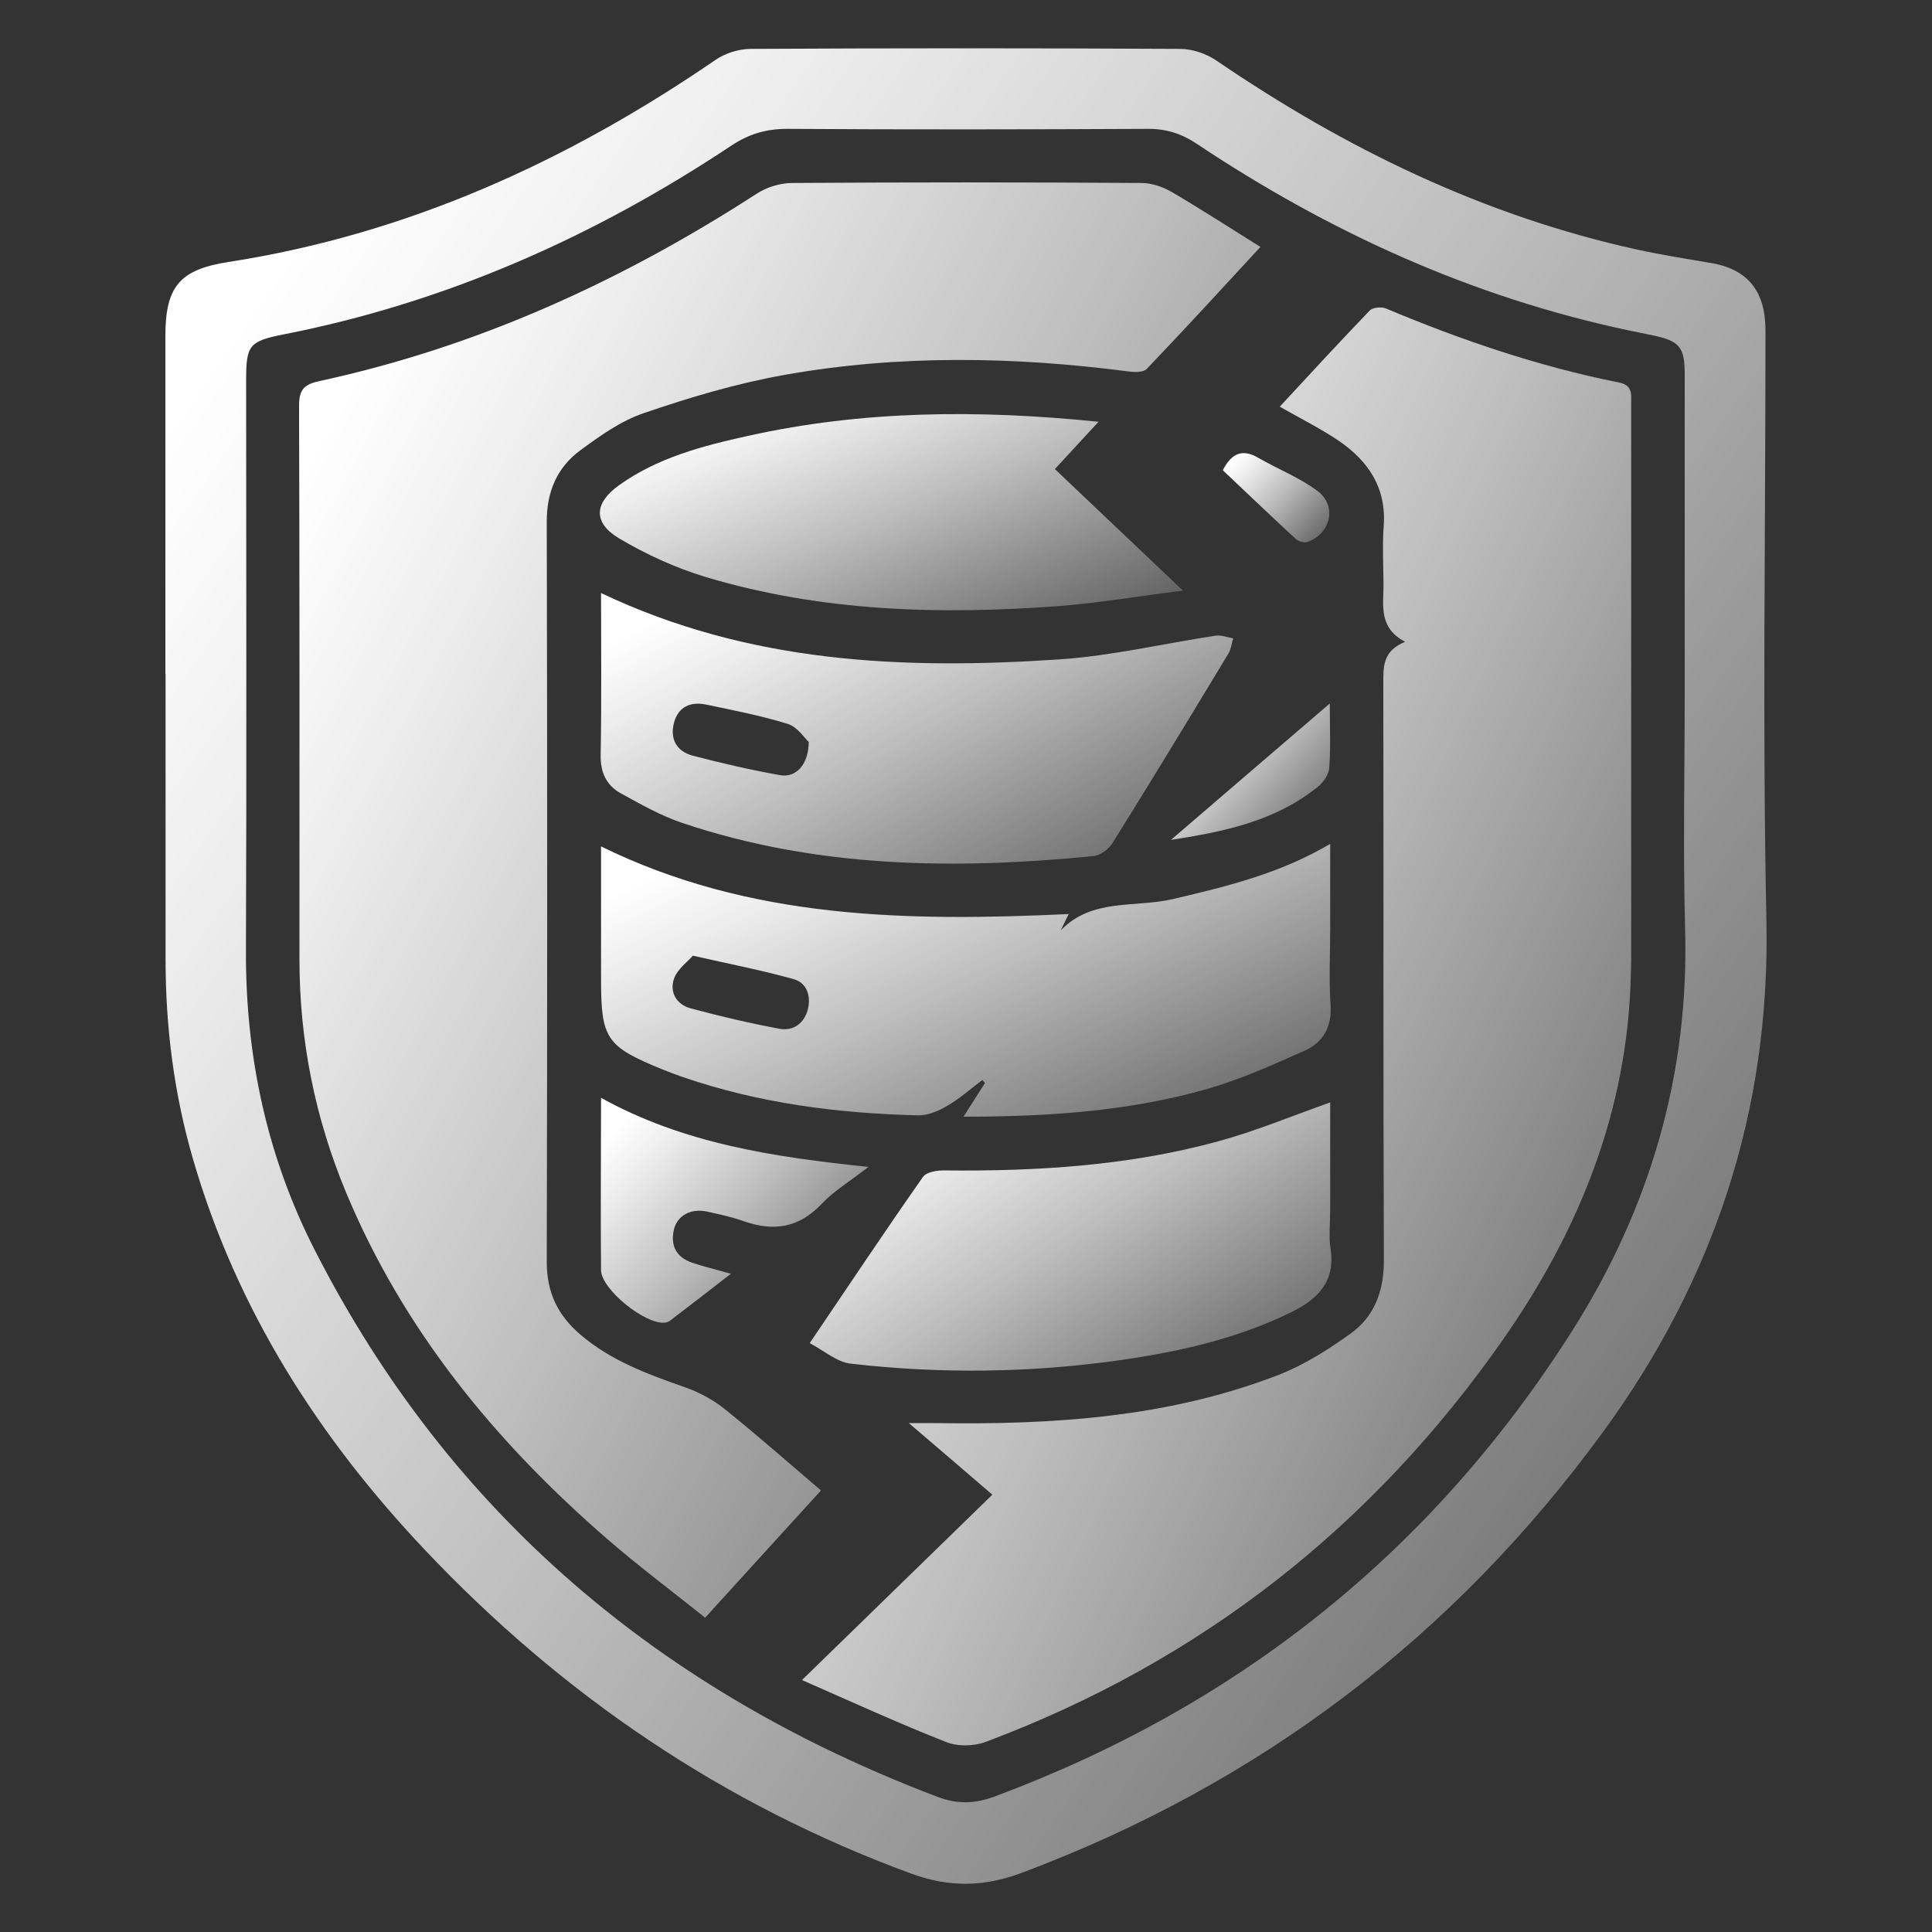
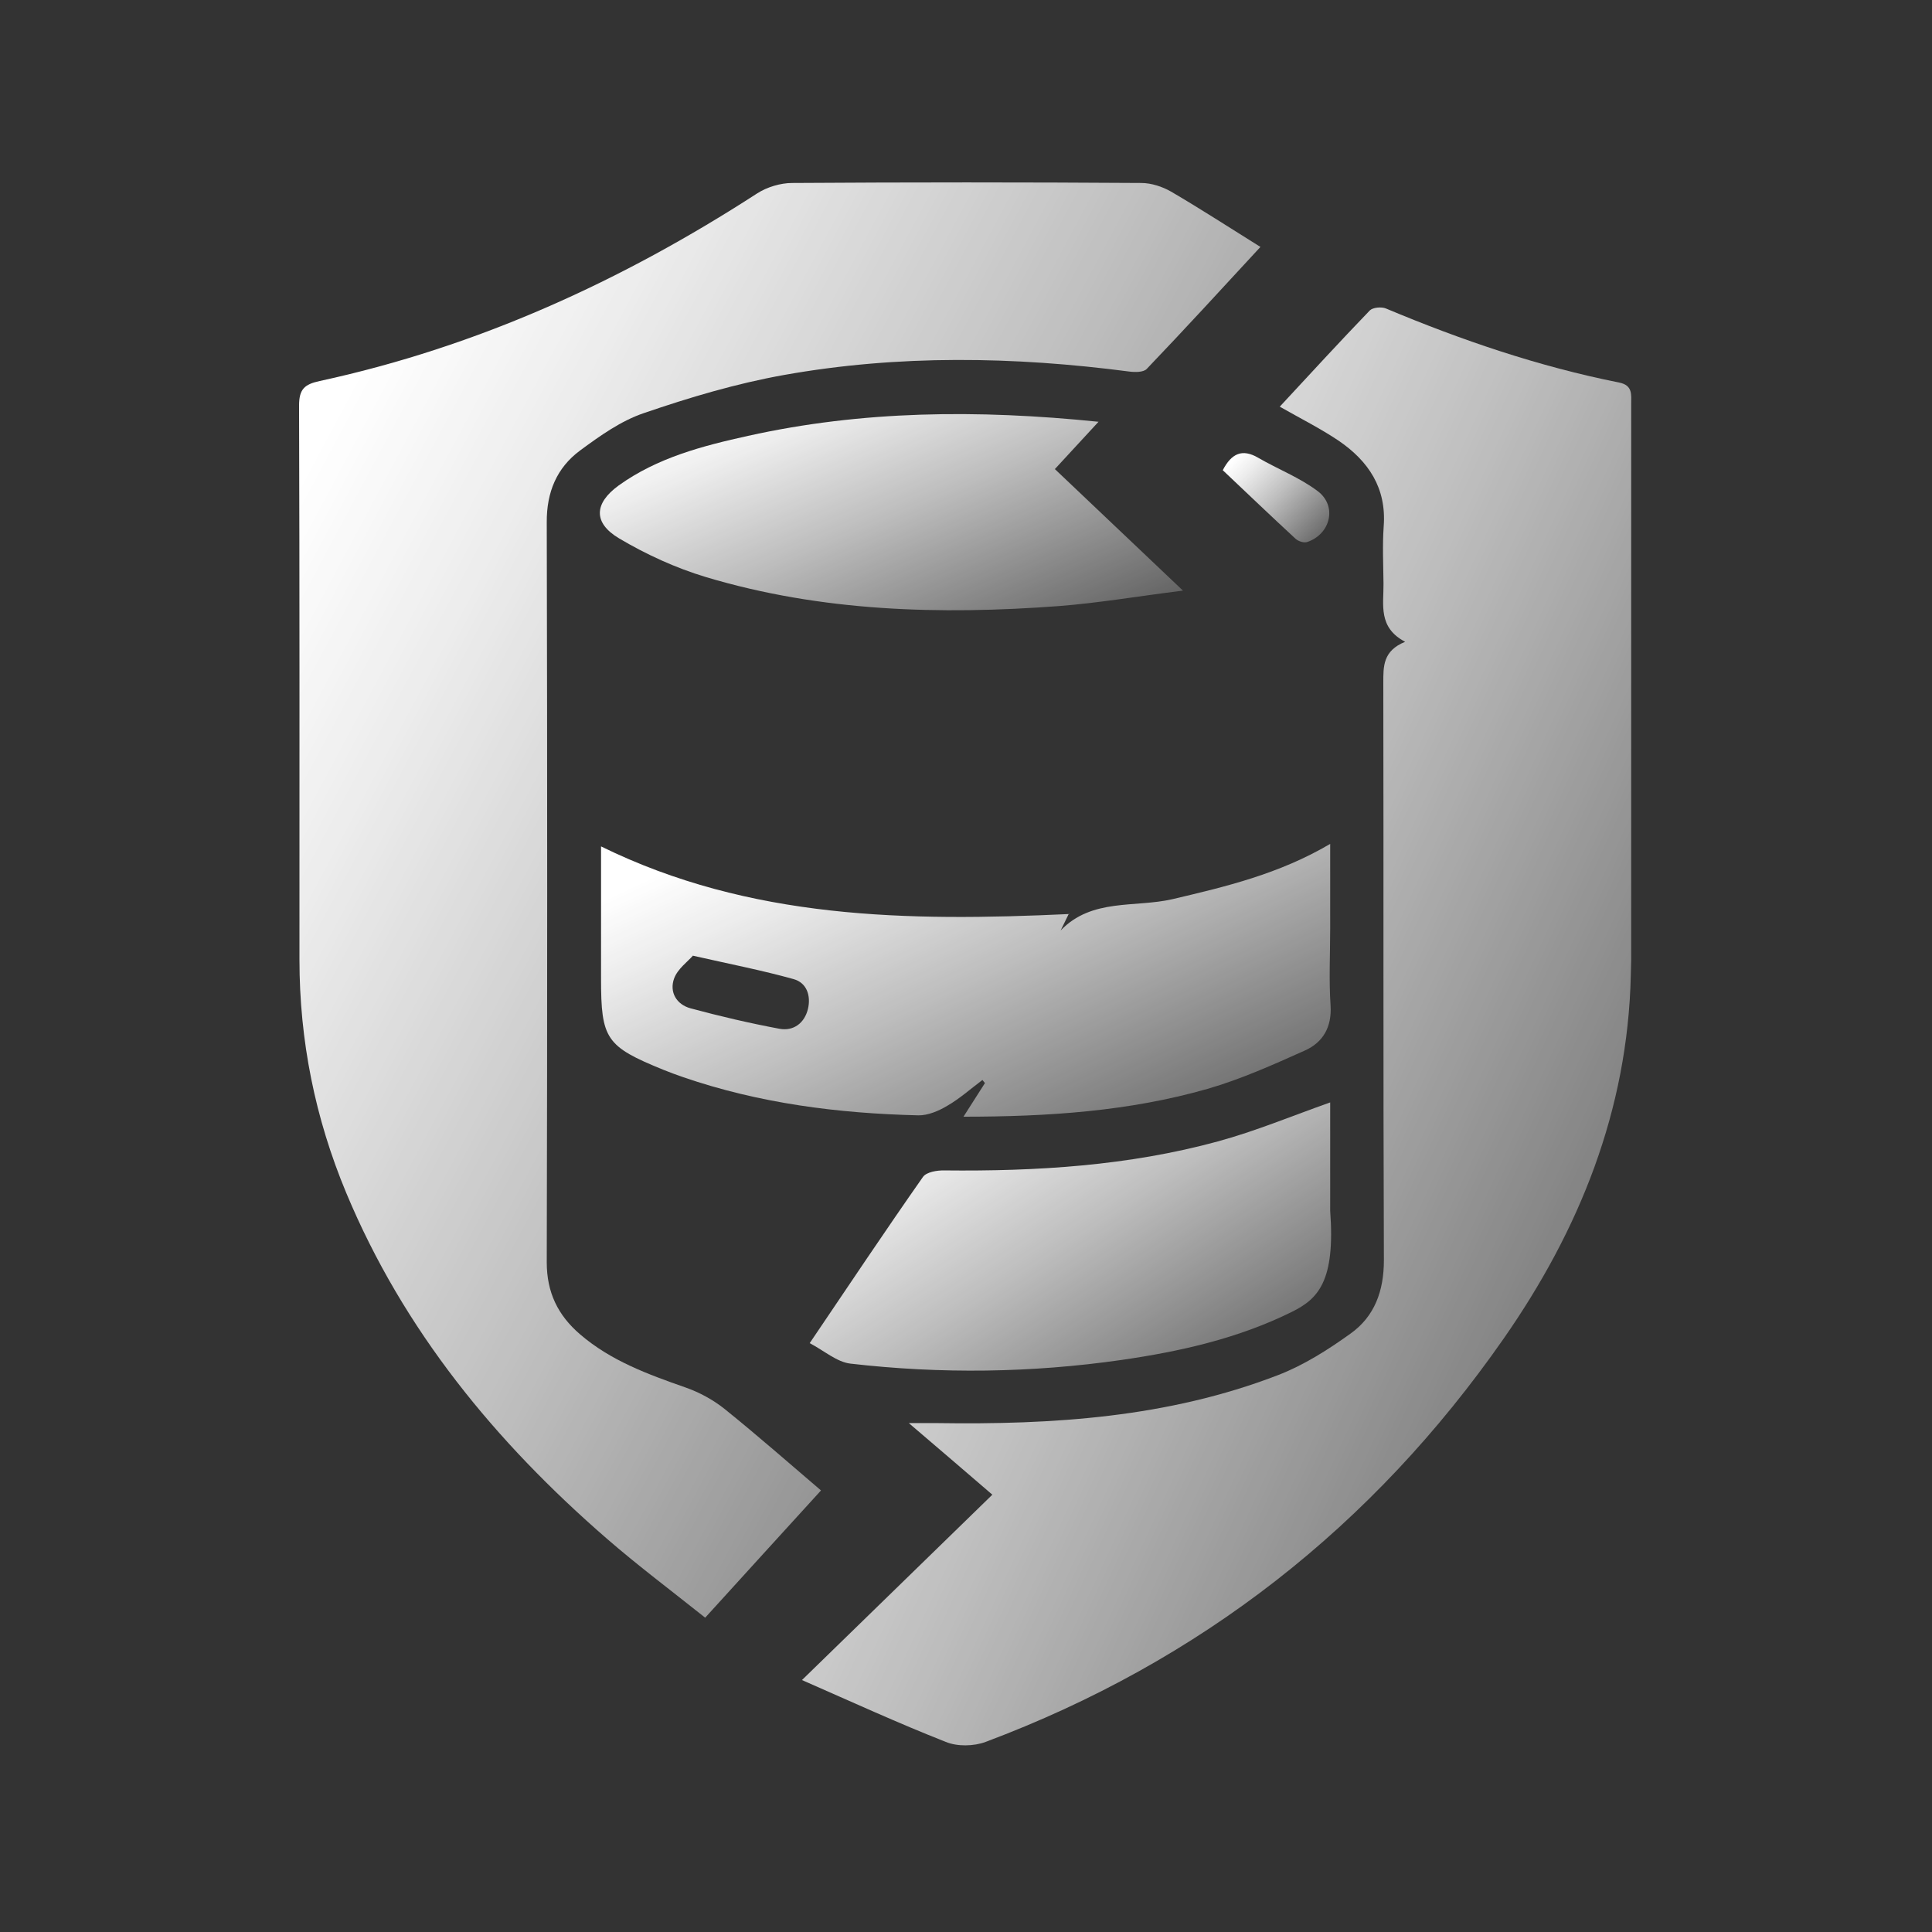
<svg xmlns="http://www.w3.org/2000/svg" width="100" height="100" viewBox="0 0 100 100" fill="none">
  <rect x="0" y="0" width="100" height="100" fill="#333333" stroke="none" />
-   <path d="M8.56 34.86C8.56 29.04 8.56 23.22 8.56 17.4C8.56 14.85 9.28 13.95 11.83 13.56C21.09 12.12 29.38 8.35 37.05 3.09C37.55 2.75 38.25 2.53 38.86 2.53C46.27 2.49 53.68 2.49 61.08 2.53C61.72 2.53 62.44 2.78 62.97 3.14C69.64 7.69 76.78 11.16 84.7 12.91C85.99 13.19 87.3 13.4 88.6 13.62C90.3 13.91 91.23 14.9 91.36 16.61C91.39 16.97 91.38 17.34 91.38 17.7C91.38 27.69 91.22 37.68 91.43 47.67C91.63 57.5 88.71 66.24 83 74.08C75.26 84.7 65.21 92.32 52.88 96.94C50.92 97.67 49.15 97.7 47.17 96.98C37.42 93.4 29.09 87.73 21.98 80.21C16.48 74.39 12.26 67.79 10 60.03C9.01 56.64 8.57 53.18 8.57 49.66C8.57 44.73 8.57 39.8 8.57 34.88L8.56 34.86ZM87.2 35.94C87.2 30.42 87.2 24.89 87.2 19.37C87.2 17.96 86.93 17.65 85.56 17.36C85.11 17.26 84.65 17.18 84.2 17.08C76.15 15.36 68.8 12.01 61.97 7.46C61.17 6.92 60.37 6.66 59.39 6.67C53.17 6.7 46.96 6.71 40.74 6.67C39.66 6.67 38.78 6.93 37.88 7.52C30.77 12.25 23.09 15.66 14.67 17.31C12.89 17.66 12.74 17.88 12.74 19.67C12.74 29.53 12.77 39.38 12.73 49.24C12.71 54.7 13.83 59.9 16.31 64.74C23.3 78.42 34.27 87.6 48.54 93.01C49.57 93.4 50.49 93.36 51.5 92.98C64.13 88.27 74.13 80.29 81.36 68.91C85.39 62.56 87.44 55.63 87.22 48.04C87.11 44.01 87.2 39.97 87.2 35.94Z" fill="url(#paint0_linear_4458_15366)" />
  <path d="M42.49 77.151C40.48 79.361 38.54 81.481 36.5 83.731C34.68 82.281 33 81.021 31.41 79.641C25.65 74.641 20.89 68.861 17.92 61.741C16.31 57.881 15.5 53.861 15.5 49.671C15.5 40.111 15.51 30.551 15.48 20.991C15.48 20.141 15.76 19.891 16.55 19.721C24.72 17.951 32.19 14.541 39.19 10.011C39.7 9.681 40.4 9.471 41.01 9.471C47.03 9.431 53.05 9.431 59.07 9.471C59.59 9.471 60.17 9.661 60.62 9.921C62.16 10.821 63.65 11.791 65.24 12.781C63.28 14.901 61.34 17.021 59.35 19.101C59.18 19.271 58.75 19.271 58.45 19.231C52.48 18.451 46.5 18.351 40.57 19.411C38.11 19.851 35.69 20.571 33.33 21.381C32.14 21.781 31.05 22.561 30.02 23.321C28.82 24.211 28.29 25.471 28.3 27.031C28.33 39.801 28.33 52.571 28.3 65.341C28.3 66.901 28.88 68.081 30.02 69.061C31.61 70.431 33.53 71.131 35.47 71.811C36.19 72.061 36.91 72.451 37.51 72.931C39.26 74.341 40.94 75.821 42.49 77.141V77.151Z" fill="url(#paint1_linear_4458_15366)" />
  <path d="M51.38 77.379C49.95 76.149 48.6 74.989 47.04 73.659C47.69 73.659 48.09 73.659 48.49 73.659C54.5 73.749 60.46 73.369 66.14 71.179C67.47 70.669 68.73 69.869 69.9 69.029C71.15 68.139 71.63 66.819 71.63 65.229C71.59 55.269 71.62 45.319 71.6 35.359C71.6 34.499 71.57 33.689 72.73 33.219C71.32 32.479 71.62 31.299 71.61 30.219C71.6 29.229 71.55 28.229 71.62 27.239C71.77 25.259 70.83 23.869 69.3 22.819C68.35 22.179 67.31 21.659 66.24 21.049C67.79 19.379 69.32 17.709 70.9 16.069C71.06 15.909 71.51 15.869 71.74 15.969C75.65 17.609 79.64 18.969 83.8 19.799C84.52 19.939 84.43 20.429 84.43 20.919C84.43 30.509 84.43 40.099 84.43 49.699C84.43 49.959 84.41 50.229 84.41 50.489C84.25 57.469 81.75 63.669 77.82 69.299C71.05 79.009 62.12 85.999 51.02 90.159C50.41 90.389 49.55 90.409 48.95 90.159C46.51 89.199 44.11 88.099 41.51 86.959C44.91 83.649 48.09 80.549 51.37 77.359L51.38 77.379Z" fill="url(#paint2_linear_4458_15366)" />
  <path d="M55.33 47.28C55.15 47.64 55.03 47.9 54.9 48.16C56.51 46.48 58.75 46.99 60.69 46.54C63.45 45.89 66.2 45.24 68.85 43.68V48.07C68.85 49.39 68.78 50.72 68.87 52.04C68.94 53.16 68.48 53.95 67.55 54.37C65.9 55.11 64.23 55.86 62.5 56.36C58.44 57.52 54.26 57.8 49.87 57.8C50.29 57.14 50.64 56.6 50.98 56.06C50.94 56.01 50.89 55.95 50.85 55.9C50.25 56.35 49.68 56.86 49.04 57.23C48.59 57.5 48.03 57.74 47.53 57.73C43.38 57.63 39.3 57.11 35.35 55.75C35.01 55.63 34.67 55.51 34.33 55.37C31.36 54.16 31.11 53.78 31.11 50.65C31.11 48.4 31.11 46.15 31.11 43.81C38.81 47.59 46.96 47.7 55.34 47.31L55.33 47.28ZM35.87 49.46C35.59 49.78 35.07 50.15 34.89 50.65C34.64 51.35 35.01 51.99 35.74 52.19C37.26 52.6 38.8 52.96 40.35 53.25C41.07 53.38 41.64 52.96 41.82 52.22C41.98 51.54 41.76 50.87 41.08 50.68C39.47 50.23 37.83 49.91 35.88 49.47L35.87 49.46Z" fill="url(#paint3_linear_4458_15366)" />
-   <path d="M31.1 30.691C38.75 34.331 46.73 34.671 54.81 34.131C57.53 33.951 60.22 33.311 62.93 32.901C63.22 32.861 63.53 32.991 63.83 33.041C63.75 33.311 63.72 33.601 63.58 33.831C61.6 37.111 59.61 40.391 57.58 43.641C57.39 43.951 56.95 44.271 56.6 44.311C49.41 45.021 42.27 44.931 35.33 42.601C34.22 42.231 33.17 41.631 32.13 41.061C31.39 40.651 31.07 39.981 31.09 39.081C31.14 36.311 31.11 33.541 31.11 30.691H31.1ZM41.86 38.401C41.63 38.191 41.27 37.621 40.78 37.471C39.4 37.041 37.98 36.771 36.56 36.471C35.75 36.301 35.1 36.571 34.88 37.431C34.67 38.261 35.03 38.891 35.85 39.111C37.34 39.501 38.85 39.851 40.37 40.121C41.19 40.271 41.85 39.591 41.86 38.401Z" fill="url(#paint4_linear_4458_15366)" />
-   <path d="M68.85 57.051V62.671C68.85 63.331 68.77 64.001 68.87 64.651C69.12 66.331 68.22 67.231 66.87 67.901C64.08 69.281 61.09 69.951 58.05 70.391C53.38 71.061 48.7 71.121 44.02 70.581C43.32 70.501 42.67 69.921 41.91 69.521C43.94 66.521 45.82 63.701 47.77 60.921C47.95 60.661 48.51 60.571 48.89 60.581C53.66 60.631 58.41 60.341 63.03 59.081C64.98 58.551 66.87 57.761 68.85 57.061V57.051Z" fill="url(#paint5_linear_4458_15366)" />
+   <path d="M68.85 57.051V62.671C69.12 66.331 68.22 67.231 66.87 67.901C64.08 69.281 61.09 69.951 58.05 70.391C53.38 71.061 48.7 71.121 44.02 70.581C43.32 70.501 42.67 69.921 41.91 69.521C43.94 66.521 45.82 63.701 47.77 60.921C47.95 60.661 48.51 60.571 48.89 60.581C53.66 60.631 58.41 60.341 63.03 59.081C64.98 58.551 66.87 57.761 68.85 57.061V57.051Z" fill="url(#paint5_linear_4458_15366)" />
  <path d="M56.86 21.83C56.03 22.73 55.35 23.47 54.6 24.28C56.76 26.33 58.88 28.34 61.23 30.57C58.91 30.86 56.87 31.21 54.81 31.37C48.65 31.83 42.52 31.66 36.54 29.87C34.98 29.4 33.45 28.7 32.05 27.87C30.7 27.07 30.74 26.06 32.02 25.13C34.02 23.69 36.36 23.08 38.72 22.56C44.62 21.25 50.58 21.19 56.85 21.83H56.86Z" fill="url(#paint6_linear_4458_15366)" />
-   <path d="M31.1 56.82C35.41 59.2 40 59.88 44.95 60.4C44 61.14 43.16 61.64 42.51 62.33C41.34 63.56 40.04 63.75 38.5 63.21C37.88 62.99 37.23 62.85 36.59 62.71C35.75 62.53 35.05 62.92 34.88 63.65C34.69 64.49 35.02 65.08 35.83 65.36C36.42 65.56 37.03 65.7 37.83 65.93C36.71 66.8 35.7 67.58 34.69 68.35C34.62 68.41 34.51 68.45 34.42 68.46C33.4 68.57 31.12 66.74 31.11 65.74C31.08 62.83 31.11 59.93 31.11 56.84L31.1 56.82Z" fill="url(#paint7_linear_4458_15366)" />
-   <path d="M68.83 36.422C68.83 37.682 68.88 38.732 68.8 39.762C68.77 40.102 68.49 40.512 68.2 40.732C66.01 42.502 63.35 43.052 60.61 43.472C63.29 41.172 65.97 38.862 68.82 36.422H68.83Z" fill="url(#paint8_linear_4458_15366)" />
  <path d="M63.29 24.338C63.74 23.468 64.3 23.208 65.13 23.698C66.15 24.288 67.27 24.718 68.2 25.418C69.23 26.188 68.87 27.658 67.65 28.058C67.49 28.108 67.2 28.018 67.06 27.888C65.78 26.708 64.53 25.508 63.28 24.328L63.29 24.338Z" fill="url(#paint9_linear_4458_15366)" />
  <defs>
    <linearGradient id="paint0_linear_4458_15366" x1="14.358" y1="14.035" x2="124.925" y2="91.066" gradientUnits="userSpaceOnUse">
      <stop stop-color="white" />
      <stop offset="0.12" stop-color="white" stop-opacity="0.91" />
      <stop offset="0.37" stop-color="white" stop-opacity="0.68" />
      <stop offset="0.72" stop-color="white" stop-opacity="0.31" />
      <stop offset="1" stop-color="white" stop-opacity="0" />
    </linearGradient>
    <linearGradient id="paint1_linear_4458_15366" x1="18.961" y1="18.462" x2="95.628" y2="59.472" gradientUnits="userSpaceOnUse">
      <stop stop-color="white" />
      <stop offset="0.12" stop-color="white" stop-opacity="0.91" />
      <stop offset="0.37" stop-color="white" stop-opacity="0.68" />
      <stop offset="0.72" stop-color="white" stop-opacity="0.31" />
      <stop offset="1" stop-color="white" stop-opacity="0" />
    </linearGradient>
    <linearGradient id="paint2_linear_4458_15366" x1="44.513" y1="24.951" x2="114.684" y2="57.27" gradientUnits="userSpaceOnUse">
      <stop stop-color="white" />
      <stop offset="0.12" stop-color="white" stop-opacity="0.91" />
      <stop offset="0.37" stop-color="white" stop-opacity="0.68" />
      <stop offset="0.72" stop-color="white" stop-opacity="0.31" />
      <stop offset="1" stop-color="white" stop-opacity="0" />
    </linearGradient>
    <linearGradient id="paint3_linear_4458_15366" x1="33.752" y1="45.394" x2="47.206" y2="74.132" gradientUnits="userSpaceOnUse">
      <stop stop-color="white" />
      <stop offset="0.12" stop-color="white" stop-opacity="0.91" />
      <stop offset="0.37" stop-color="white" stop-opacity="0.68" />
      <stop offset="0.72" stop-color="white" stop-opacity="0.31" />
      <stop offset="1" stop-color="white" stop-opacity="0" />
    </linearGradient>
    <linearGradient id="paint4_linear_4458_15366" x1="33.38" y1="32.392" x2="47.852" y2="59.402" gradientUnits="userSpaceOnUse">
      <stop stop-color="white" />
      <stop offset="0.12" stop-color="white" stop-opacity="0.91" />
      <stop offset="0.37" stop-color="white" stop-opacity="0.68" />
      <stop offset="0.72" stop-color="white" stop-opacity="0.31" />
      <stop offset="1" stop-color="white" stop-opacity="0" />
    </linearGradient>
    <linearGradient id="paint5_linear_4458_15366" x1="43.799" y1="58.738" x2="59.495" y2="83.099" gradientUnits="userSpaceOnUse">
      <stop stop-color="white" />
      <stop offset="0.12" stop-color="white" stop-opacity="0.91" />
      <stop offset="0.37" stop-color="white" stop-opacity="0.68" />
      <stop offset="0.72" stop-color="white" stop-opacity="0.31" />
      <stop offset="1" stop-color="white" stop-opacity="0" />
    </linearGradient>
    <linearGradient id="paint6_linear_4458_15366" x1="33.16" y1="22.666" x2="42.175" y2="44.064" gradientUnits="userSpaceOnUse">
      <stop stop-color="white" />
      <stop offset="0.12" stop-color="white" stop-opacity="0.91" />
      <stop offset="0.37" stop-color="white" stop-opacity="0.68" />
      <stop offset="0.72" stop-color="white" stop-opacity="0.31" />
      <stop offset="1" stop-color="white" stop-opacity="0" />
    </linearGradient>
    <linearGradient id="paint7_linear_4458_15366" x1="32.066" y1="58.234" x2="46.494" y2="71.942" gradientUnits="userSpaceOnUse">
      <stop stop-color="white" />
      <stop offset="0.12" stop-color="white" stop-opacity="0.91" />
      <stop offset="0.37" stop-color="white" stop-opacity="0.68" />
      <stop offset="0.72" stop-color="white" stop-opacity="0.31" />
      <stop offset="1" stop-color="white" stop-opacity="0" />
    </linearGradient>
    <linearGradient id="paint8_linear_4458_15366" x1="61.186" y1="37.278" x2="69.912" y2="45.418" gradientUnits="userSpaceOnUse">
      <stop stop-color="white" />
      <stop offset="0.12" stop-color="white" stop-opacity="0.91" />
      <stop offset="0.37" stop-color="white" stop-opacity="0.68" />
      <stop offset="0.72" stop-color="white" stop-opacity="0.31" />
      <stop offset="1" stop-color="white" stop-opacity="0" />
    </linearGradient>
    <linearGradient id="paint9_linear_4458_15366" x1="63.666" y1="24.014" x2="69.391" y2="29.48" gradientUnits="userSpaceOnUse">
      <stop stop-color="white" />
      <stop offset="0.12" stop-color="white" stop-opacity="0.91" />
      <stop offset="0.37" stop-color="white" stop-opacity="0.68" />
      <stop offset="0.72" stop-color="white" stop-opacity="0.31" />
      <stop offset="1" stop-color="white" stop-opacity="0" />
    </linearGradient>
  </defs>
</svg>